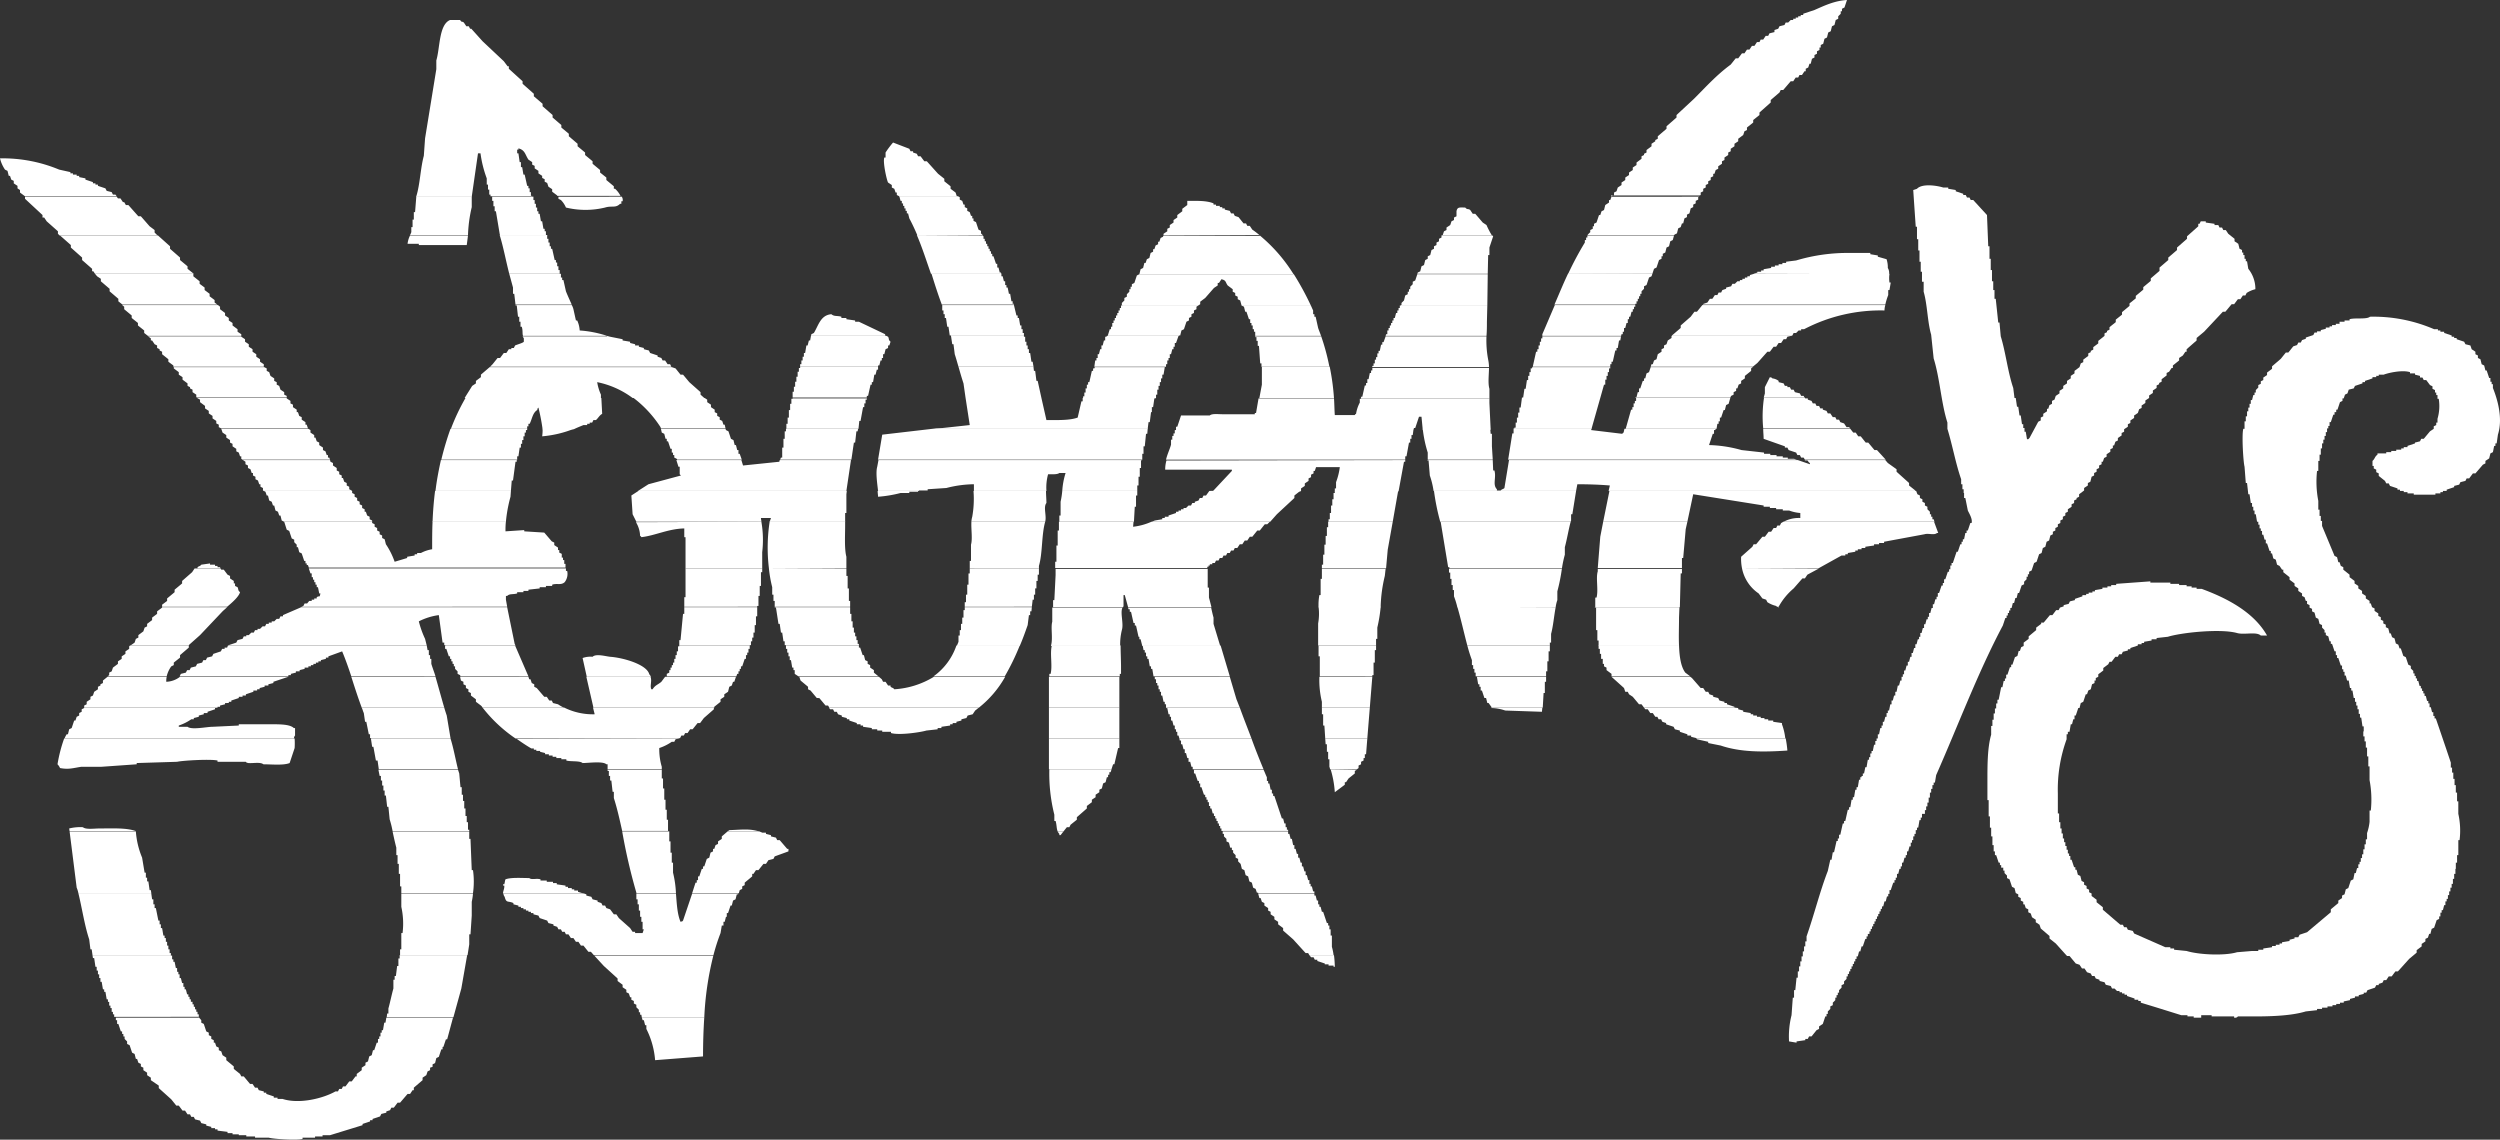
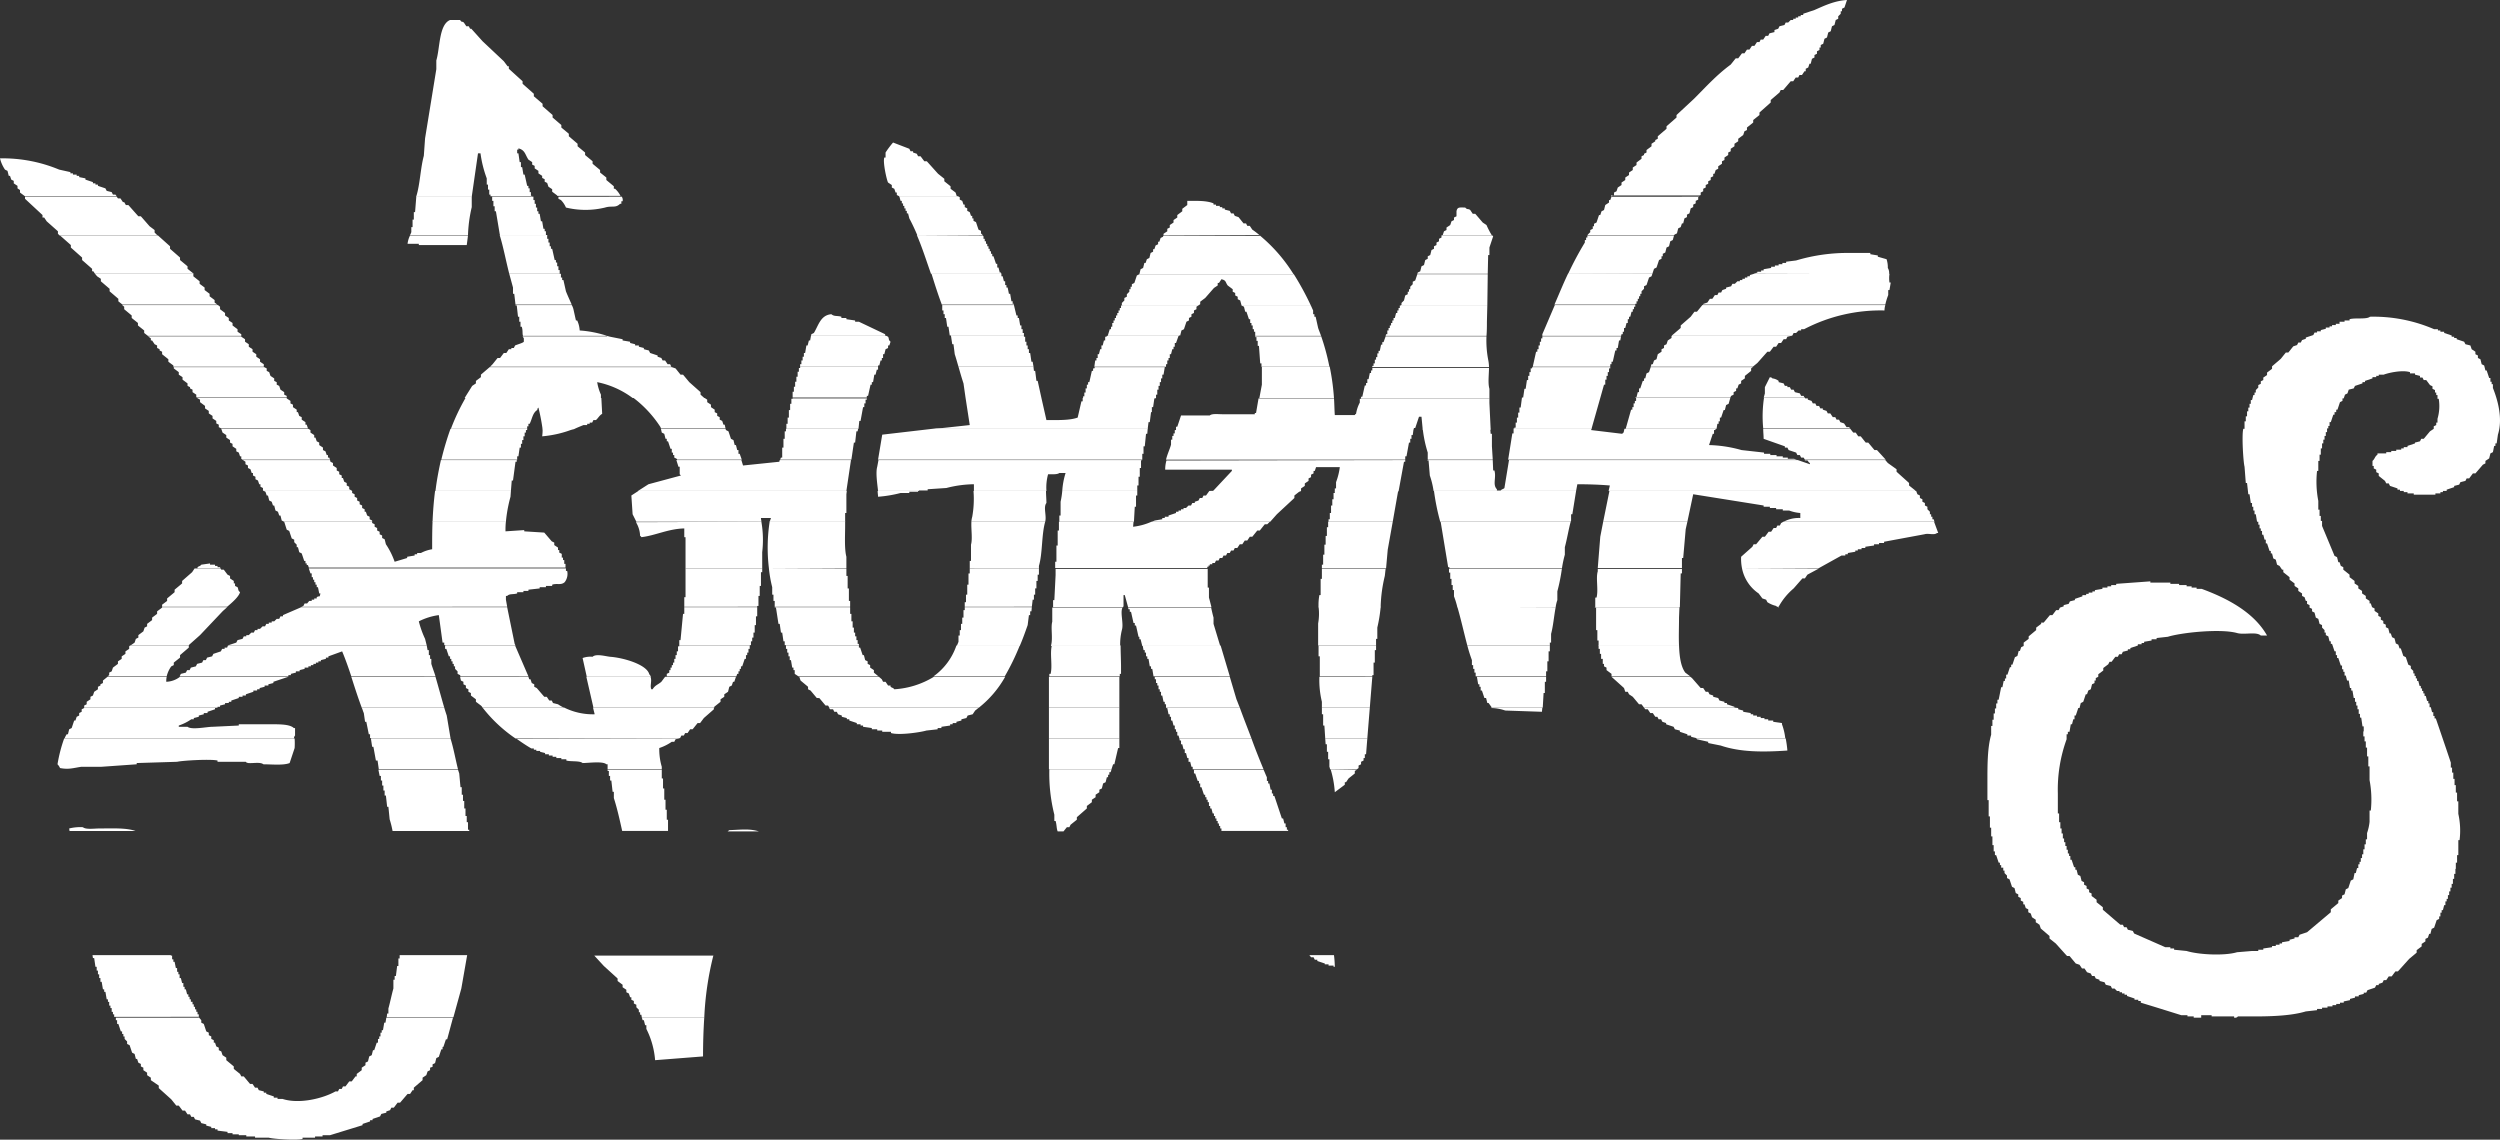
<svg xmlns="http://www.w3.org/2000/svg" viewBox="0 0 599.9 273.47">
  <rect x="0" y="0" width="599.9" height="273.47" fill="#333333" stroke="none" />
  <g id="Layer_2" data-name="Layer 2">
    <g id="layer">
      <path d="M169,244.1c-.2,3-.3,6.2-.3,9.4l-11.5.9a20.07,20.07,0,0,0-2.1-7.5V246h-.3l-.3-1.2h-.3l-.2-.7Zm-121.3,0h0l.6.7v.6l.6.3.6,1.8.6.3v.6l.6.3v.6l.6.3v.6h.3l.3.9.6.3v.6l.6.3.3.9.9.6v.6l1.8,1.5v.6l1.5,1.2.3.6h.6l1.5,1.8h.6l.6.9h.6l.3.6,1.2.3v.3h.6v.3l1.8.6v.3h.9v.3h1.2c4,1.3,9.7-.1,12.7-1.8h.6l.3-.6H82l.3-.6h.6l.9-1.2h.6l.9-1.2h.3v-.6l1.2-.9v-.6l.9-.6V255l.6-.3.3-1.2.6-.3.3-1.2h.3l.6-1.8h.3v-.9H91v-.6h.3v-.9h.3v-.6h.3l.3-1.8h.3l.2-1.2h16l-1.4,5.2H107l-.6,1.8h-.2v.6h-.3l-.6,1.8-.6.3-.3,1.2-.6.3v.6l-.6.2v.6l-.6.3-.3.9-.9.6v.6L99.3,261v.6H99l-.6.9h-.6L96,264.6h-.6l-.9,1.2h-.6l-.3.6-.9.3v.3l-1.2.3-.3.6-1.8.6v.3h-.6v.3l-1.8.6v.3l-7.8,2.4H77.4v.3H75.6v.3h-3v.3c-1.4.4-7.1,0-8.1-.3H61.2v-.3H59.1v-.3H57.3v-.2H55.8v-.3H54.6v-.3l-2.4-.3V271h-.6v-.3h-.9v-.3l-1.2-.3v-.3l-1.2-.3-.3-.6-1.2-.3-.3-.6h-.6l-.3-.6H45l-.6-.9h-.6l-.9-1.2h-.6l-1.2-1.5-3-2.7v-.6l-1.9-1.3v-.6l-.9-.6v-.6l-.9-.6v-.6l-.6-.3v-.6l-.6-.3-.3-.9h-.3l-.3-1.2-.6-.3-.6-1.8-.6-.3v-.6l-.6-.6v-.6h-.3v-.6h-.3v-.6H29l-.6-1.8h-.3v-.9h-.3v-.6H47.7Z" style="fill:#fff;fill-rule:evenodd" />
      <path d="M320.1,229.2a24.58,24.58,0,0,1,.2,2.8H320v-.3h-1.2v-.3h-.9v-.2l-1.8-.6v-.3h-.6l-.3-.6h-.6l-.4-.5Zm-148.9,0a74.09,74.09,0,0,0-2.2,14.9H154l-.1-.6h-.3v-.6h-.3v-.6l-.6-.6v-.6l-.6-.3v-.6l-.6-.3v-.6h-.3l-.3-.9-.6-.3v-.6l-.9-.6v-.6l-1.2-.9v-.6l-3.3-3-2.3-2.5h28.6Zm-59.1,0-1.4,8-1.9,6.9h-16l.1-.9h.3V242c.4-1.4.8-3.4,1.2-4.8v-2.1h.3v-.9H95l.3-2.4h.3V230h.3v-.8Zm-71.1,0v.1h.3v.9h.3v.6h.3l.3,1.5h.3v.9h.3v.6h.3v.9h.3l.3,1.2H44v.9h.3v.6h.3l.3,1.2h.3v.6h.3v.6h.3v.6h.4v.6h.3v.6h.3v.6h.3v.6h.3v.6h.3v.6H27.4v-.6h-.3v-.6h-.3v-.9h-.3v-.6h-.3v-.9h-.3v-.6h-.3l-.3-1.8H25v-.6h-.3l-.3-1.8h-.3v-.9h-.3v-.9h-.3v-.9h-.3V232h-.3l-.3-2.1h-.3l-.1-.7Z" style="fill:#fff;fill-rule:evenodd" />
-       <path d="M315.4,214.4v.5h.3l.3,1.2h.3v.9h.3v.6h.3l.3,1.2h.3l.9,2.7h.3v.6h.3v.9h.3v1.5h.3v2.7a11.8,11.8,0,0,1,.4,2h-5.8l-.3-.5h-.6l-3-3.3-2.4-2.1v-.6l-1.2-.9v-.6l-.9-.6V220l-.9-.6v-.6l-.6-.3v-.6l-.9-.6v-.6l-.6-.3-.3-.9h-.3l-.3-1.1Zm-175.3,0,.6.2v.3l1.2.3.3.6,1.2.3v.3l.9.3.3.6h.6l.3.6.9.3.9,1.2h.6l.6.9,2.7,2.4.6.9h.6v.3h1.8l.3-.9h-.3v-1.8h-.3V220h-.3v-1.5h-.3V217H153v-1.2h-.3v-1.4h9.5c.2,2.4.3,4.9,1.1,6.8.6-.2.3,0,.6-.3l2.2-6.5h11.1l-.1.2h-.3l-.3,1.2-.6.3-.3,1.2h-.3l-.6,1.8h-.3v.9h-.2l-.3,1.2h-.3v.9h-.4l-.3,1.8a46.77,46.77,0,0,0-1.7,5.3H142.5l-.7-.8h-.6l-1.2-1.5h-.6l-.6-.9h-.6l-.6-.9H137l-.6-.9h-.6l-.3-.6h-.6l-.3-.6H134l-.3-.6-.9-.3v-.3l-1.2-.3-.3-.6-1.8-.6-.3-.6-1.2-.3v-.3h-.6v-.3h-.6v-.3h-.6v-.3h-.6v-.3H125v-.3h-.6v-.3l-1.2-.3v-.3c-1.3-.6-1.7.1-2.1-1.5a1.33,1.33,0,0,1-.3-.8Zm-26.6,0a14.59,14.59,0,0,1-.3,2v3.3l-.3,4.5h-.3v2.4l-.4,2.6H96v-1.4h.3v-3.9h.3a18.56,18.56,0,0,0-.3-6.3v-3.2Zm-77.2,0,.2,1.4h.3V217h.3v.9h.3l.6,3h.3v.9h.3v.9h.3l.3,1.8h.3v.6h.3v.9h.3v.9h.3v.9h.3v.9H41v.5H22.2l-.2-1.4h-.3l-.3-2.4c-1.1-3.3-1.7-7.4-2.6-11.1H36.3Z" style="fill:#fff;fill-rule:evenodd" />
-       <path d="M120.7,214.4c0-.6.4-1.2.3-1.9h-.3v-.3h.3c.2-.6.1-.7.3-1.2,1.4-.5,3.9-.3,5.7-.3.6.5,1.7,0,2.7.3v.3h1.5v.3h1.5v.3h.9v.3l2.1.3v.3h.6v.3h.9v.3h.6v.3h.9v.3l1.3.4Zm188.4-14.9v.6h.3l.3,1.2h.3l.3,1.5h.3v.9h.3l.3,1.2h.3v.9h.3l.3,1.2h.3v.9h.3l.3,1.2h.3v.9h.3l.3,1.2h.3v.9h.3v.6h.3l.3,1.2h.3v.4H301.9v-.1h-.3l-.3-.9-.6-.3-.3-1.2-.6-.3-.3-1.2-.6-.3-.3-1.2-.6-.3-.3-1.2-.6-.6v-.6l-.6-.3v-.6l-.6-.6V204h-.3v-.6h-.4l-.3-1.2-.6-.3v-.6l-.6-.6v-.6h-.3v-.6Zm-53.9,0-.7.9h-.3v-.3a2.09,2.09,0,0,1-.4-.6Zm-73,0c.2.1.5.2.7.3h.9v.3l1.2.3v.3l1.2.3.3.6h.6l1.8,2.1h.3v.6l-3.3,1.2-.3.6-1.2.3-.6.9h-.6l-1.2,1.5h-.6l-.6.9h-.3v.6l-1.8,1.5v.6l-.6.3v.6l-.6.3-.2.7H166.1l.8-2.5h.3v-.6h.3v-.9h.3l.6-1.8h.3v-.6h.3l.6-1.8.6-.3.3-1.2.6-.3v-.6h.3l.3-.9.6-.3v-.6l.9-.6v-.6l1.4-1.2Zm-21.6,0v2.4h.3v2.7h.3V207h.3v2.4a25.15,25.15,0,0,1,.7,4.9h-9.5v-.1a136.88,136.88,0,0,1-3.4-14.7Zm-48,0v1.8h.3l.3,7.5h.3a19.89,19.89,0,0,1,0,5.5H96.3v-1.6H96v-3h-.3v-2.4h-.3v-2.1h-.3v-1.8c-.3-1.1-.6-2.5-.9-3.9Zm-80,0a20.09,20.09,0,0,0,1.5,6.3l.6,3.6H35v1.2h.3v.9h.3l.3,2.1h.3l.1.7H18.8a6.47,6.47,0,0,0-.4-1.3l-1.7-13.5Z" style="fill:#fff;fill-rule:evenodd" />
      <path d="M174.6,199.5l.4-.3c2.9-.1,4.8-.4,7.1.3Zm-157.9,0-.1-.7a10.91,10.91,0,0,1,3.3-.3c.7.6,2.7.3,3.9.3,2.9,0,6.5-.2,8.7.6H16.7Zm308.9-14.8-.5.3v.6l-1.5,1.2-.6.9h-.3v.6l-2.4,1.8a24.34,24.34,0,0,0-1-5.5Zm-22.4,0c.3.6.5,1.2.8,1.8v.9h.3v.6h.3l.3,1.5h.3v.9h.3v.6h.3l1.8,5.4h.3l.3,1.2h.3v.9h.3v.6h.3v.3h-16v-.6h-.3v-.6h-.3v-.6h-.3V197h-.3v-.6h-.3v-.6h-.3v-.6H291l-.3-1.2h-.3v-.6h-.3v-.9h-.3v-.6h-.3v-.6h-.3v-.6h-.3l-.6-1.8H288V188h-.3v-.6h-.3l-.6-1.8h-.3v-.9h16.7Zm-36.5,0-.2.6h-.3v.6h-.3v.6h-.3l-.3,1.2-.6.3-.3,1.2-.6.3v.6l-.9.6v.6l-.9.6v.6l-1.2.9v.6l-2.4,2.1v.6l-1.5,1.2-.3.6H256l-.8,1h-1.4c-.3-.7-.2-1.5-.5-2.5H253v-1.5a40.43,40.43,0,0,1-1.2-10.9h14.9Zm-107.9,0v2.1h.3v2.4h.3v2.7h.3v2.4h.3v2.4h.3v2.7h-11c-.6-2.7-1.2-5.4-2-7.9V190H147l-.3-2.7h-.3v-1.1h-.3V185h-.3v-.3Zm-48.9,0,.3.9.3,3.3h.3v1.8h.3v1.5h.3V194h.3v1.8h.3v1.5h.3v1.8h.3v.3H94.2a22.91,22.91,0,0,0-.7-2.8l-.3-3h-.3l-.3-2.7h-.3v-1.2H92v-1.2h-.3v-1.2h-.3v-1.1h-.3l-.3-1.5Z" style="fill:#fff;fill-rule:evenodd" />
      <path d="M428.5,177.2a27,27,0,0,1,.4,2.9c-5.9.4-11.3.4-16-1.2l-3-.6V178l-2.7-.6v-.2Zm-100.4,0-.3,3.8h-.3v.9h-.3v.6l-.6.3v.6l-.6.3v.6l-.4.3h-6.4c-.1-.2-.1-.4-.2-.6v-1.8h-.3v-1.8h-.3v-1.8h-.3l-.1-1.4Zm-27.8,0c.9,2.5,1.9,5,2.9,7.4h-17V184h-.3l-.3-1.2h-.4v-.9h-.3l-.3-1.2h-.3v-.9H284l-.3-1.2h-.3v-.9h-.3l-.1-.5Zm-31.7,0v2.3h-.3l-.9,3.9h-.3l-.4,1.2h-15v-7.4Zm-105.7,0-.8.2-.3.6h-.6a12,12,0,0,1-3,1.5,14.86,14.86,0,0,0,.6,4.5v.6h-13v-1.2h-.3c-.8-.8-4.3-.3-5.7-.3-.7-.6-2.8-.3-3.9-.6v-.3h-1.2v-.3h-1.2v-.3h-.9v-.3h-.9V181h-.9v-.3l-1.2-.3v-.2h-.9v-.3h-.6v-.3h-.6c-1.2-.7-2.4-1.5-3.5-2.3Zm-54.8,0c.7,2.2,1.2,5,1.8,7.4h-19l-.3-2.1h-.4l-.6-3.3h-.3l-.3-2Zm-37.4,0a17.65,17.65,0,0,1,0,2.3l-1.2,3.6c-1.5.6-4.3.3-6.3.3-.7-.6-2.5-.2-3.6-.3-.6-.1-.6-.3-.6-.3H52.2v-.3c-1.6-.4-8.5,0-9.7.3l-9.7.3v.3l-8.5.6H19.5c-2,.3-3,.7-5.1.3a2.84,2.84,0,0,0-.6-.9,35,35,0,0,1,1.6-6.2Z" style="fill:#fff;fill-rule:evenodd" />
      <path d="M416.2,169.8h0l.9.1v.3l1.2.3v.3l1.8.3v.3h.6v.3h.9v.3h.9v.3h.9v.3h.9v.3h1.2v.3l2.1.3v.3a13.92,13.92,0,0,1,.8,3.4H407v-.1l-1.2-.3v-.3h-.9v-.3l-1.8-.6v-.3l-1.2-.3-.3-.6-1.8-.6v-.3l-.9-.3-.3-.6H398l-.3-.6h-.5l-.6-.9H396l-.6-.9h-.6l-.3-.4Zm-46.1,0-.1,1-8.8-.3a10.78,10.78,0,0,0-3.3-.6l-.1-.1Zm-41.4,0-.6,7.4H318l-.2-3.1h-.3v-2.7h-.3v-1.6Zm-31.2,0c.9,2.5,1.9,5,2.8,7.4H283l-.2-.7h-.3v-.9h-.3V175h-.3v-.9h-.3l-.3-1.2H281V172h-.3v-.6h-.3l-.3-1.5h-.3v-.1Zm-28.9,0v7.4H251.7v-7.4Zm-33.7,0c-.3.2-.6.5-.9.7l-.6.9-1.2.3-.3.6-1.2.3v.3l-1.2.3v.3h-.9v.3H228v.3l-2.1.3v.3H225v.3l-2.7.3c-1.3.4-6.5,1.2-8.5.6v-.3h-2.1v-.3h-1.2V175h-1.3v-.3l-2.1-.3v-.3h-.6v-.3h-.9v-.3l-1.8-.6v-.3h-.6v-.3L202,172v-.3l-.9-.3-.3-.6h-.6l-.3-.6h-.7l-.3-.4Zm-99.5,0a15.47,15.47,0,0,0,7.3,1.6l-.4-1.6h29v.4l-2.4,2.1-.9,1.2h-.6l-1.2,1.5h-.6l-.6.9h-.6l-.3.6h-.6l-.3.6-.4.1H123.7a34.75,34.75,0,0,1-7.9-7.4Zm-28.8,0c.2.7.4,1.3.6,1.9l.9,5.4v.1h-19v-.1h-.3v-.9h-.3l-.6-3h-.3l-.3-2.1c-.2-.4-.3-.9-.5-1.3Zm-54.4,0h0l-.6.1v.3l-1.8.6v.3h-.9v.3l-1.2.3v.3l-1.2.3v.3h-.6a12,12,0,0,1-3,1.5v.3H45c1,.8,4.6,0,6,0l6.3-.3v-.3h7.2c2.1,0,5-.1,6,.9h.3v1.8c-.2.2-.2.4-.3.7h-55a4.67,4.67,0,0,1,.5-1h.3l.3-1.2.6-.3.6-1.8h.3l.3-.9.6-.3v-.6l.6-.3v-.6l.6-.3v-.1Z" style="fill:#fff;fill-rule:evenodd" />
      <path d="M405.6,162.4l.4.3,2.1,2.4h.6l.6.9h.6l.3.6.9.3v.3l1.2.3.3.6,1.2.3v.3h.6v.3l1.8.6v.2H394.5l-.6-.8h-.6l-1.5-1.8-.9-.6-.3-.6H390l-.3-.9-3-2.7Zm-34.6,0v1.2h-.3v2.7h-.3l-.2,3.5H358l-.8-1.1h-.3l-.3-1.2h-.4l-.6-1.8h-.3v-.9H355v-.6h-.3l-.3-1.8Zm-41.7,0-.6,7.4H317.2v-1.4a22.18,22.18,0,0,1-.6-6Zm-34.2,0,1.6,5.4c.3.7.5,1.3.8,2H279.8V169h-.3v-.6h-.3l-.3-1.5h-.3V166h-.3v-.6H278v-.9h-.3v-.6h-.3V163h-.3v-.6Zm-26.5,7.4H251.7v-7.4h16.9Zm-57.7-7.4.7.6.3.6h.6l.6.9h.6v.3c.4.3.6.2.9.6a20.5,20.5,0,0,0,9.5-3h17.1a25.05,25.05,0,0,1-6.3,7.4H199l-.3-.5h-.6l-1.5-1.8H196l-1.5-1.8-.6-.3v-.6l-1.8-1.5-.3-.9Zm-54.8,0c.4,1-.2,2.2.2,3h.3c.6-1,1.3-1.1,2.1-1.8l.9-1.2h17l-.4,1.2h-.3l-.3.9-.6.3-.3,1.2-.9.6v.6l-.9.6v.6l-1.5,1.2v.2h-29l-1.7-7.4Zm-29.3,0,.2.6h.3l.3.9.6.3v.6l.6.3,1.8,2.1h.6l.6.9h.6l.3.6,1.2.3a10,10,0,0,0,1.4.8H115.8a1.76,1.76,0,0,0-.4-.5l-1.2-.9v-.6l-1.2-.9v-.6l-.6-.3v-.6l-.6-.3v-.6l-.6-.3v-.6l-.6-.3-.2-.9Zm-22.3,0c.7,2.4,1.4,5,2.1,7.4H86.8c-.9-2.4-1.7-4.9-2.5-7.4Zm-64.5,0a4.87,4.87,0,0,0-.1,1.2,5.71,5.71,0,0,0,3.3-1.2h26l-3.6,1.2v.3l-1.2.3v.3h-.9v.3l-1.2.3v.3h-.6v.3h-.9v.3l-1.8.6v.3h-.8v.3h-.9v.3l-1.8.6v.3h-.6v.3H54v.3l-1.2.3v.3h-.6v.2h-32v-.5l.6-.3v-.6l.9-.6v-.6l.6-.3.3-.9.9-.6v-.6l.6-.3v-.3l.6-.3v-.6l1.1-.9Z" style="fill:#fff;fill-rule:evenodd" />
      <path d="M140.8,162.4l-1-4.5a5.61,5.61,0,0,1,2.4-.3c.8-.8,3.2-.1,4.2,0,3,.2,8.8,1.8,9.4,4.2a2.09,2.09,0,0,1,.4.6Zm262.1-7.5c.1,2.6.4,5,1.5,6.5l1.2.9H386.7v-.6l-1.2-.9v-.6l-.6-.3v-.6h-.3v-1.2h-.4v-1.2h-.3v-1.2h-.3v-.8Zm-31,0v1.4h-.3v2.4h-.3v2.4H371v1.2H354.1v-.9h-.3v-.9h-.3v-.9h-.3v-1.2a35.8,35.8,0,0,1-1.1-3.5Zm-41.7,0V156h-.3v3h-.3v3h-.3v.3H316.7v-4.8h-.3v-2.6Zm-37.3,0,2.2,7.4H276.8l-.3-1.8h-.3v-.6h-.3l-.3-1.8h-.3v-.6H275v-.9h-.3V156h-.3l-.2-1.1Zm-24,0c0,1.7.1,3.5.1,5v1.8h-.3v.6H251.8v-.6h.3c.5-1.9-.2-4.9.3-6.8Zm-24.2,0a56.36,56.36,0,0,1-3.6,7.4H224a15,15,0,0,0,5.5-7.4Zm-38.6,0v.5h.3l.6,1.8h.3l.3,1.2.6.3v.6l.6.3v.6l.9.6v.6l1.1.9H191.6l-.9-.6v-.9h-.3v-.6h-.3l-.3-1.8h-.3v-.9h-.3v-.9h-.3v-.9h-.3v-.8Zm-26.2,0v.8h-.3v.9h-.3v.6H179v.9h-.3l-.6,1.8h-.3v.6h-.3v.6h-.3v.6h-.3l-.2.6H160v-.6l.6-.3v-.6h.3v-.6h.3v-.6h.3V159h.3v-.9h.3v-.9h.3v-.9h.3v-1.2h.3v-.2Zm-56.3,0,3.2,7.4H110.5l-.1-.3-.6-.3v-.6l-.6-.6v-.6h-.3v-.6h-.3v-.6h-.3v-.6H108v-.6h-.3l-.6-1.8h-.3v-.8Zm-21.2,0,.2,1.1h.3v1.2h.3v.9h.3v1.2c.3,1,.7,2,1,3H84.3c-.7-2.1-1.4-4.1-2.2-6l-3.3,1.2v.3h-.6v.3l-1.2.3v.3h-.6v.3h-.6v.3h-.6v.3h-.6v.3H74v.3h-.9v.3l-1.2.3v.3H71v.3l-1.2.3v.3h-.6v.3H43.1l.3-.6,1.2-.3.3-.6h.6l.3-.6,1.2-.3.3-.6,1.2-.3.3-.6h.6l.3-.6,1.2-.3.3-.6,1.8-.6.3-.6h.6v-.3h.6l.2-.5Zm-57.1,0v.5l-2.1,1.8v.6L41.7,159v.6l-.6.3a6.59,6.59,0,0,0-1.1,2.4H25.8l.4-.3v-.6l.6-.3.3-.9,1.2-.9v-.6l.9-.6v-.6l.9-.6v-.6l.9-.6v-.6l.2-.2Z" style="fill:#fff;fill-rule:evenodd" />
      <path d="M426.9,145.7v.1a1.58,1.58,0,0,0-.4-.1Zm-23.9,0-.1,2.5c0,2.2-.1,4.6,0,6.8H383.6v-1.3h-.3v-2.5H383v-5.4h-.3v-.1Zm-29.7,0c-.4,2.1-.6,4.6-1.1,6.4v2.1h-.3v.7H352.1c-.8-3-1.5-6.2-2.4-9.3Zm-42,0a35.81,35.81,0,0,1-.8,4.9v2.7h-.3v1.6H316.3v-5.3a13.14,13.14,0,0,0,.1-4h14.9Zm-40.7,0c.2.9.4,1.8.6,2.5v1.5l1.6,5.3H274.1l-.4-1.6h-.3v-.6h-.2l-.6-2.7h-.3v-.6H272l-.6-2.7h-.3v-.6h-.3l-.1-.4h19.9Zm-21.2,0c-.7,1.2.3,3.9-.2,5.5a14.29,14.29,0,0,0-.4,3.8H252.2v-.1c.5-1.7-.1-4.3.3-5.7v-3.4h16.9Zm-21.8,0-.1,1h-.3v.9h-.3l-.3,2.4c-.6,1.7-1.2,3.4-1.9,5H229.6c.1-.3.3-.7.4-1v-1.5h.3v-1.3h.3v-1.5h.3v-1.5h.3v-1.8h.3v-.7Zm-43.6,0v1.6h.3v1.8h.3v1.5h.3v1.2h.3v.9h.3v.9h.3v.9h.3v.4H188.6v-.1h-.3v-.9H188l-.3-2.1h-.3l-.3-2.1h-.3l-.6-3.9h-.3v-.1Zm-22.3,0v2.2h-.3V150h-.3v1.8h-.3V153h-.3v.9h-.3v.9h-.3v.1H163v-1.3h.3l.6-6.3h.3v-1.6Zm-60,0,1.8,8.8.2.4H106.9v-.1h-.3v-.6h-.4l-.9-6.6a15,15,0,0,0-4.8,1.5,23,23,0,0,0,1.5,4.2l.4,1.6H54.8l.1-.1,1.8-.6.3-.6,1.2-.3.3-.6h.6v-.3h.6l.6-.6h.6l.3-.6h.6v-.3h.6l.6-.6h.6l.3-.6h.6v-.3h.7v-.3h.6l.6-.6H67l.3-.6h.6v-.3l4.4-1.9Zm-67.2,0c-.4.4-.8.7-1.1,1L48,152.4l-2.7,2.4v.1h-14l1-.7.3-.9.6-.3v-.6l1.2-.9.3-.9.6-.3v-.6l1.2-.9v-.6l1.2-.9v-.6l1.2-.9v-.1Z" style="fill:#fff;fill-rule:evenodd" />
      <path d="M436.5,136.4l-2.8,1.5-.6.9h-.6l-2.1,2.4a15.44,15.44,0,0,0-3.6,4.4h-.4l-.2-.2a6.67,6.67,0,0,1-2.1-.9l-.3-.6-.9-.3-.9-1.2a9.5,9.5,0,0,1-4-6.1Zm-32.9,0v1.2h-.3l-.2,8.1H382.8v-2.3h.3c.5-1.8-.2-4.7.3-6.3v-.6h20.2Zm-28.8,0a44.58,44.58,0,0,1-1.1,5.5V144a8.47,8.47,0,0,0-.4,1.7H349.7a19.75,19.75,0,0,0-.8-2.6v-1.5h-.3v-1.2h-.3v-1.5H348v-1.5h-.3v-.9h27.1Zm-42.3,0-.2,1.8a34.86,34.86,0,0,0-1,7.5H316.4a12.77,12.77,0,0,1,.2-2.9h.3v-3.9h.3v-2.4h15.3Zm-42.7,0V141h.3v2.4c.2.7.4,1.5.6,2.3h-20l-.8-2.9h-.3v2.7c-.1.1-.1.1-.1.2H252.7V144h.3l.3-6v-1.5h36.5Zm-40.5,0v1.5H249v1.5h-.3v1.8h-.3v1.5h-.3v1.2h-.3l-.2,1.7H231.5v-1.1h.3v-1.8h.3v-2.4h.3v-2.7h.3v-1.2Zm-46.2,0v1.8h.3v3h.3v3h.3v1.4H185.9v-1.4h-.3v-1.5h-.3v-1.8a30.42,30.42,0,0,1-.8-4.6Zm-20.2,0v.9h-.3v3.3h-.3V143H182v2.4h-.3v.2H164.2v-2.3h.3v-6.9Zm-47.1,0v.6h.3a3.25,3.25,0,0,1-.6,2.7c-.9.8-1.8.2-3,.6v.3H131v.3h-1.5v.3l-2.7.3v.3h-1.2v.3h-1.5v.3c-1,.3-1.8,0-2.4.6h-.3v.9l.3,1.7H72.3l.5-.2.3-.6h.6l.5-.6h.6v-.3h.6v-.3H76v-.3c.8-.5.6.3.9-.9h-.3l-.3-1.5H76v-.6h-.3v-.6h-.3v-.6h-.3v-.6h-.3v-.9h-.3l-.4-1.2Zm-82.9,0,.2.3h.6l.9,1.2.6.3v.6l.9.6v.6h.3v.6l.6.3c.3.6,0,.7.6,1.2-.3,1.1-1.9,2.5-3.1,3.5H38.9v-.5l1.2-.9v-.6l1.8-1.5v-.6l1.8-1.5v-.6l2.4-2.1.6-.9h6.2Z" style="fill:#fff;fill-rule:evenodd" />
      <path d="M47.4,136.4v-.3c.4-.3.6-.2.9-.6l2.1-.3v.3h1.2v.3h.6v.3h.6l.1.3Zm416.7-11.2,1,2.7h-.3c-.7.6-2,0-3,.3l-9.7,1.8v.3h-1.2v.3h-1.2v.3l-2.1.3v.3h-.9v.3h-.9v.3h-.6v.3l-1.8.3v.3h-.6v.3h-.9l-5.4,3H418a11.42,11.42,0,0,1-.2-2.7l2.7-2.4.3-.6h.6l1.5-1.8h.6l.9-1.2h.6l.6-.9h.6l.3-.6h.6l.3-.6a2.19,2.19,0,0,0,.5-.3Zm-59.2,0-.4,1.8-.6,6.9h-.3v2.4H383.4l.6-7.5.7-3.6Zm-28,0c-.5,1.8-.9,4.3-1.4,6.1v1.8a27.21,27.21,0,0,0-.7,3.3h-27v-.3h-.3l-1.8-10.9h31.2Zm-42.7,0-1.2,6.7-.4,4.5H317.2v-.9h.3v-2.4h.3v-2.4h.3v-2.1h.3v-2.1h.3v-1.3Zm-62.2,0-.1,1.2a15,15,0,0,0,4.4-1.2h28.4l-.6.6h-.6l-1.2,1.5h-.6l-1.2,1.5h-.6l-.6.9h-.6l-.6.9h-.6l-.6.9h-.6l-.3.6h-.6l-.3.6h-.6l-.3.6h-.6l-.3.6h-.6l-.3.6h-.6l-.3.6h-.6v.3h-.6v.3H290v.3h-.3v.3H253.2v-1.5h.3v-3.9h.3v-3.6h.3v-2.1Zm-21.2,0h0c-.9,3.2-.6,7.5-1.5,10.6v.6H232.7v-1.8h.3v-3.9c.4-1.4,0-3.7.1-5.5Zm-48,0v.9c0,2.4-.2,5.6.3,7.5v2.7H184.5a41.32,41.32,0,0,1,.2-11.2h18.1Zm-20.1,0a25.44,25.44,0,0,1,.2,7.3v3.9H164.5v-7.5h-.3v-2.1c-3.9.1-6.9,1.7-10.3,2.1-.1-.2-.1-.2-.3-.3a6.76,6.76,0,0,0-1-3.3Zm-93.4,0v.3l.6.3v.6l.6.3v.6l.6.3v.6l.6.3v.6l.6.3.3,1.2a18.33,18.33,0,0,1,2.1,4.2l3-.9v-.3l1.8-.3V133h.6v-.3h.9a8.54,8.54,0,0,1,2.7-.9c0-2.3,0-4.5.1-6.7h17.6a19.27,19.27,0,0,0-.1,2.4l4.5-.3v.3l4.8.3,1.8,2.1.6.3v.6l.9.6v.6h.3v.6l.6.3v.9h.3v.6h.3v.9h.3v.9H74.1l-.2-.6h-.3v-.4h-.3v-.6H73l-.6-1.8-.6-.3-.3-1.2h-.3v-.6l-.6-.6v-.6l-.6-.3-.6-1.8-.6-.3-.6-1.9H89.3Z" style="fill:#fff;fill-rule:evenodd" />
      <path d="M459.8,117.8l.3.8.6.3v.6l.6.3v.6l.6.3v.6l.6.3v.6l.6.6v.6h.3v.6h.3v.6h.3l.2.6H428a7.65,7.65,0,0,1,4-.9v-1.2a9.8,9.8,0,0,1-2.7-.6h-1.5v-.3h-1.6v-.3h-1.5v-.3h-1.5v-.3l-16.9-2.7-1.4,6.6H384.7l1.5-7.4Zm-81.6,0-.9,5.6H377v1.5c0,.1-.1.2-.1.3H345.6a53.78,53.78,0,0,1-1.5-7.4Zm-42.7,0-1.3,7.4H318.8v-.6h.3v-1.5h.3v-1.8h.3v-1.5h.3v-1.5h.3v-.5Zm-23.5,0-1.4,1.1v.6l-4.2,3.9-1.6,1.8H276.4c.2-.1.5-.2.7-.3l1.8-.3v-.3h.6V124h.9v-.3l1.8-.6v-.3h.6v-.3h.6v-.3h.6v-.3h.6l.6-.6h.6l.3-.6h.6v-.3l.9-.3.3-.6h.6l.3-.6h.6l.8-1.1Zm-39.1,0v1.1h-.3v2.7h-.3l-.2,3.6H254.2v-1.5h.3v-3.3a20.24,20.24,0,0,0,.4-2.6Zm-21.9,0c0,1,.1,2,.1,2.9-.8,1,.1,3.1-.3,4.5H233.1a5,5,0,0,1,.2-1.2,24.29,24.29,0,0,0,.3-6.2Zm-30.7,0v.2h-2.1v.3h-2.1a30.43,30.43,0,0,1-5.4.9c0-.4-.1-.9-.1-1.4Zm-17.1,0-.1.8v4.5h-.3v2.1H184.7l.3-.9h-2.4c0,.3.1.6.1.9h-30l-.9-1.8-.3-4.5,1.7-1.1Zm-80.6,0-.1,1.4a33.79,33.79,0,0,0-1.1,6H103.8c.1-2.6.3-5,.6-7.4Zm-38.1,0v.5l.6.3v.6l.6.3v.6l.6.3v.6l.6.3v.6l.6.3v.6h.3l.3.9.6.3v.6l.6.3v.3H68.2l-.6-.3-.3-1.2H67l-.3-.9-.6-.3-.3-1.2h-.3l-.3-.9-.6-.3-.3-1.2H64l-.3-.9-.4-.2Z" style="fill:#fff;fill-rule:evenodd" />
      <path d="M358.2,110.4l.1,2.5h.3c.5,1.7-.5,3.4.6,4.5v.3h.9c.2-.3.8-.4.9-.6l1.1-6.7h69.3l2.9,1v-.3c-.4-.2-.4-.5-.6-.6h-.6v-.1h19.3l.6.7,2.1,1.5v.6l3,2.7v.6l1.5,1.2v.1H386l.3-1.3c-2.2-.2-5.2-.3-7.8-.3l-.3,1.6H344a20,20,0,0,0-.9-3.7l-.3-3.6h-.3v-.1Zm-21,0v.4h-.3l-1.3,7.1H320.3v-.7h.3v-1.5a15.75,15.75,0,0,0,.9-3.6h-5.7l-.3.9h-.3v.6l-.6.3v.6l-.6.3v.6l-.9.6v.6l-.9.6v.6l-.1.1H290.4l.1-.1h.6l4.5-4.8v-.3h-16a7.8,7.8,0,0,1,.3-2.2Zm-63.1,0h0l-.3.1v1.8h-.3v2.1h-.3v2.1h-.3v1.3h-18a18.26,18.26,0,0,1,.8-4.3h-1.5c-.5.4-1.8.3-2.7.3a12,12,0,0,0-.4,4H233.7v-1.6a27,27,0,0,0-6.6.9l-4.5.3v.3h-2.1v.1h-9.8c-.2-1.8-.6-4.4-.2-5.8l.3-1.6Zm-96.2,0,.4,1.3,8.7-.9.1-.4h17.1l-1.1,7.4h-50l2.5-1.6,7.8-2.1-.3-.3V112h-.3l-.5-1.6Zm-53.9,0v.4h-.3l-.6,4.5h-.3l-.2,2.5H104.5c.3-2.6.8-5.1,1.3-7.4Zm-44.8,0,.1.4.6.3v.6l.9.6v.6l.6.3v.6l.6.3v.6h.3l.3.9.6.3v.6l.6.3v.6l.6.3v.1H63.3l-.2-.1v-.6l-.6-.3v-.6h-.3l-.3-.9-.6-.3v-.6l-.6-.3v-.6h-.3l-.3-.9-.6-.3v-.6l-.6-.3v-.6l-.6-.4Z" style="fill:#fff;fill-rule:evenodd" />
      <path d="M444,102.9l.7.9h.6l.6.9h.6l1.2,1.5h.6l1.5,1.8h.6l2.1,2.3H433.1l-.3-.5h-.6l-.3-.6h-.6l-.3-.6-1.8-.6-.3-.6h-.6v-.3l-5.1-1.8c0-.8-.1-1.6-.1-2.4Zm-62.1,0-.1.3,7.5.9c.1-.2.1-.2.3-.3l.2-.9h21.9l-.1.3h-.3v.9H411l-.9,2.7a31.11,31.11,0,0,1,7.8,1.2l5.4.6v.3h1.5v.3h1.5v.3h1.5v.3H429v.3h1.5l.7.2H361.9l1-6.3h.3v-1.2h18.7Zm-24.3,0,.1,1.2h.3v3l.2,3.2H342.6v-1.7a30.1,30.1,0,0,1-1.2-5.7Zm-18.4,0-.2,1.5h-.3v.9h-.3v.9h-.3l-.6,3.3h-.3v.8H279.8c.3-1.3.9-2.5,1.2-3.6v-1.2h.3v-.9h.3V104h.3v-.8h.3v-.3Zm-63.8,0-.1,1.2H275l-.3,3h-.3v1.8h-.3v1.4H210.7l1-6,12.9-1.5h50.8Zm-69.5,0-.1.6h-.3l-.3,2.7h-.3l-.6,4.1H187.2l.2-.5h.3v-2.4h.3v-2.1h.3v-1.8h.3v-.6Zm-31.8,0,.1.3.6.3.6,1.8.6.3.3,1.2h.3l.3,1.2h.3v.9h.3l.5,1.4H162.5l-.1-.2-.6-.3v-.6h-.3v-.6h-.3v-.9h-.3l-.6-1.8H160v-.6h-.3l-.3-1.2-.6-.3-.2-.9Zm-36.4,0a26.43,26.43,0,0,1-7.6,1.8,10.87,10.87,0,0,0,.1-1.8Zm-11.2,0v.3h-.3v.6h-.3v.9h-.3v.9h-.3v.9H125v.9h-.3l-.3,2.1h-.3v.8H105.9a71.69,71.69,0,0,1,2.2-7.4Zm-52.5,0,.5.3v.6l.9.6v.6h.3l.3.9.6.3v.6l.9.6v.6l.6.3.3.9h.3v.6H79l.2.5h-21l-.3-.2v-.6h-.3l-.3-.9-.6-.3v-.6l-.9-.6v-.6l-.6-.3v-.6l-.9-.6v-.6l-.9-.6-.3-.9Z" style="fill:#fff;fill-rule:evenodd" />
      <path d="M433.1,95.5l.1.1h.6v.3l.9.3.3.6h.6l.3.6h.6l.3.6h.6v.3l.9.3.3.6h.6l.6.9h.6l.3.6h.6l.3.6.9.3.6.9h.6l.3.3H423.1a30.14,30.14,0,0,1,.2-7.4h9.8Zm-17.9,0-.4,1.4-.6.3-.3,1.2h-.3l-.6,1.8h-.3v.9h-.3v.6h-.3l-.2,1.2H390.1l1.3-4.6h.3v-.6h.3v-.9h.3v-.6h.3v-.8h22.6Zm-31.2,0-2.1,7.4H363.4v-.3h.3v-1.2h.3v-1.2h.3V99h.3V97.8h.3l.3-2.3Zm-63.9,0c.1,1.3.1,2.7.2,4.1h4.8c.1-.2.1-.2.3-.3a8.54,8.54,0,0,1,.9-2.7v-.9h.3v-.1h30.8v1.1l.3,6.4H341.4c-.1-1-.2-2.1-.3-3.1h-.6l-.9,2.7h-.3l-.1.3h-57v-.6h.3l.9-2.7h6.9c.5-.5,2-.3,3-.3h7.8v-.3h.3l.6-3.5h18.1Zm-70.2,0,1.2,5.3c2.7,0,5.6.1,7.5-.6l.9-3.9h.3v-.8h17.5v.1H277l-.3,2.1h-.3v1.2h-.2l-.3,2.4h-.3l-.2,1.6h-51l8.3-.9-1-6.5Zm-41.9,0v.4h-.3v.9h-.3v.9h-.3l-.6,3.3h-.3l-.2,1.9H188.7v-1.2h.3v-1.5h.3V98.4h.3V96.9h.3V95.7h.3v-.1H208Zm-38.9,0,.6.4v.6l.9.6v.6l.9.6v.6l.6.3v.6l.6.3v.6l.6.3.3.9h.3l.2.9H158.6l-.1-.3a27.52,27.52,0,0,0-6.6-7.1Zm-24.8,0,.2,3.8c-.7.4-1,1.1-1.5,1.5h-.6l-.3.6h-.6v.3h-.6v.3H140c-.7.3-1.5.6-2.3,1h-7.5a47.63,47.63,0,0,0-1-5.2c-.3.3-.1,0-.3.6-1.1.7-1.2,2.1-1.8,3.3h-.3v.6h-.3v.6H108.2a50.57,50.57,0,0,1,3.5-7.4Zm-75.5,0v.1l.9.6v.6l.6.3v.6l.9.6v.6h.3l.3.9.6.3v.6l.9.6v.6h.3l.3.9H53.1l-.6-.3v-.6l-.6-.3V101l-.9-.6v-.6l-.9-.6v-.6l-.9-.6v-.6L48,96.5v-.6l-.7-.4Z" style="fill:#fff;fill-rule:evenodd" />
      <path d="M423.2,95.5c.1-.4.2-.7.3-1.1V92.9l1.2-2.4c.6.2.3,0,.6.3a3,3,0,0,1,1.5.6v.3l1.2.3.3.6h.6v.3h.6l.3.6h.6l.3.6,1.2.3.3.6h.6l.2.4h-9.8Zm-2.6-7.4-.4.3V89l-1.5,1.2v.6l-.9.6V92l-.6.3-.3.9h-.3v.6l-.6.3v.6l-.6.3-.2.4H392.4v-.1h.3l.3-1.2h.3v-.9h.3l.6-1.8h.3v-.6h.3l.3-1.2.6-.3.4-1.2Zm-34.2,0v.3h-.3v.9h-.3v.9h-.3v.9h-.3v1.2h-.3l-.9,3.2H365.2v-.1h.3l.3-2.1h.3l.3-2.1h.3v-1h.3v-.9h.3v-.9h.3l.1-.3Zm-29.1,0c0,1.8-.3,3.8.1,5.2v2.3H326.6v-.4h.3l.6-2.7h.3v-.6h.3V91h.3l.3-1.5h.3v-.6h.3v-.6h28Zm-38.2,0a57.4,57.4,0,0,1,1,7.4H302.2l.6-3.2V88h16.3Zm-39.3,0h-.3l-.3,1.8h-.3v.9h-.3v.9h-.3v.9H278v.9h-.3v1.2h-.3v.8H259.9v-.4h.3v-.9h.3v-1h.3v-.9h.3v-.6h.3L262,89h.3v-.6h.3l.1-.3Zm-31.8,0,.1.9h.3l.3,2.4h.3l.9,4.1H231.7l-.5-3.5c-.4-1.2-.8-2.6-1.2-4h18Zm-37.3,0v.6h-.3l-.3,1.2h-.3l-.3,1.8h-.3v.6h-.3l-.6,2.7H208v.4H190.2V94h.3V92.8h.3V91.6h.3V90.4h.3V89.2h.3v-.9h.3V88h18.7Zm-49.5,0h0l.9.3,1.2,1.5h.6l1.5,1.8,2.7,2.4v.6l.9.8H151.8a21.18,21.18,0,0,0-8.5-3.8,11.79,11.79,0,0,0,.9,3v.8H111.5c.6-1,1.2-1.9,1.8-2.9l.9-.6v-.6l1.2-.9v-.6l2.1-1.8Zm-97.8,0h0l.6.3V89l.6.3.3.9.9.6v.6l.6.3v.6l.6.3.3.9.9.6v.6l.6.3v.4H47.3l-.2-.1v-.6l-.9-.6v-.6l-.6-.3v-.3l-.6-.3V92l-1.2-.9v-.6l-.9-.6v-.6l-1.2-.9v-.3Z" style="fill:#fff;fill-rule:evenodd" />
      <path d="M429.8,80.6l-.9.2-.3.6H428l-.6.9h-.6l-.6.9h-.6l-.9,1.2h-.6l-2.4,2.7-1.1.9H396.1l.2-.6h.3l.3-.9.6-.3.3-1.2.9-.6v-.6l.6-.3v-.6l.6-.3.3-.9.9-.6v-.5Zm-40.8,0-.2,1.1h-.3l-.3,1.8h-.3v.6h-.3l-.6,2.7h-.3v.6h-.3V88H367.8l.8-3.6h.3v-.6h.3v-.9h.3V82h.3v-.8h.3v-.5H389Zm-32.3,0a24.62,24.62,0,0,0,.4,5.7,9,9,0,0,1,.2,1.8h-28v-.3h.3v-.6h.3v-.9h.3v-.6h.3v-.9h.3v-.6h.3l.3-1.5h.3v-.6h.3l.5-1.4h24.2Zm-39.7,0a53.29,53.29,0,0,1,2,7.4H302.7v-.8h-.3l-.3-4.2h-.3V81.8h-.3v-.9h-.3v-.2H317Zm-34.2,0-.6,1.7h-.3v.9h-.3v.6h-.3L281,85h-.3v.9h-.3v.6h-.3v.9h-.3V88H262.6l.2-1.5h.3v-.6h.3V85h.3l.3-1.2h.3v-.9h.3l.3-1.2h.3v-.9h.3l.1-.2Zm-37.1,0v.2h.3V82h.3v.9h.3v.9h.3v.9h.3l.3,2.1h.3L248,88H230c-.3-1-.6-2.1-.9-3l-.3-2.4h-.3l-.3-2Zm-33,0,.4.2c.3.5,0,.7.6,1.2l-.3.9h-.3v.6l-.6.3-.3,1.2h-.3v.9h-.3v.6h-.3l-.3,1.2h-.3V88H192v-.6h.3v-.9h.3v-.9h.3v-.9h.3l.3-1.8h.3l.3-1.2h.3l.2-1.1Zm-67,0a6.37,6.37,0,0,0,.7.2l3,.6v.3l1.8.3v.3l1.2.3v.3h.9v.3l1.2.3v.3l1.2.3.3.6,1.8.6v.3l.9.3.3.6h.6l.6.9h.6l.3.6H117.6l.6-.6,1.2-1.5h.6l.9-1.2h.6l.6-.9h.6v-.3h.6l.3-.6c.4-.2,1.9-.6,2.1-.9v-.8c-.1-.2-.2-.3-.3-.5h20.3Zm-87.8,0v.2l.9.6V82l.9.6v.6l.9.6v.6l.9.6v.6l.9.6v.6l.9.6V88H41.6v-.3l-1.2-.9v-.6L38.9,85v-.6l-.6-.3v-.3l-.6-.3v-.6l-.6-.3-.6-.9h-.3v-.5l-.7-.5H57.9Z" style="fill:#fff;fill-rule:evenodd" />
      <path d="M194.6,80.6l.1-.4.6-.3c1.1-1.8,1.6-4.3,4.2-4.5.7.6,1.4.3,2.4.6v.3h1.2v.3l2.1.3v.3h.9l6.3,3v.3l.2.1Zm257.8-7.4a5.07,5.07,0,0,0-.2,1.3A39.61,39.61,0,0,0,432.9,79h-.7v.3h-.6l-.6.6h-.6l-.3.6-.3.1H401.2v-.1l2.1-1.8v-.6l2.4-2.1.9-1.2h.6l1.3-1.6Zm-60,0v.4h-.3v.6h-.3v.6h-.3l-.3,1.2h-.3v.6h-.3v.9h-.3l-.3,1.2h-.3v.9h-.3v.6h-.3l-.1.4H370.1v-.4c1-2.3,2-4.7,3-7Zm-35.5,0-.1,4c0,1,0,2.2-.1,3.4H332.5l.1-.4h.3v-.9h.3v-.6h.3v-.6h.3v-.6h.3v-.6h.3v-.6h.3l.3-1.2h.3v-.6h.3v-.6h.3v-.6h.3v-.1Zm-42.4,0c.2.4.4.9.6,1.3v.9h.3V76h.3l.6,2.7c.2.6.5,1.3.7,1.9H301.2v-1h-.3V79h-.3v-.9h-.3v-.6H300v-.9h-.3l-.6-1.8h-.3l-.3-1.2-.6-.3v-.1Zm-26.8,0-.6.4v.6l-.6.3v.6l-.6.3V76l-.6.3v.6l-.6.3-.6,1.8-.6.3-.3,1.2h-.3v.1H265.8l.5-1.6h.3v-.6h.3v-.9h.3v-.6h.3v-.6h.3v-.6h.3v-.6h.3v-.6h.3v-.6h.3v-.6h.3v-.1Zm-44.4,0,.6,2.5h.3v.6h.3l.3,1.8h.3V79h.3v.9h.3v.7H228.2v-.1h-.3l-.3-2.1h-.3l-.3-2.1h-.3v-.9h-.3v-.9h-.3V73.2Zm-106.1,0a4.18,4.18,0,0,1,.4,1l.6,2.7h.3a6.53,6.53,0,0,1,.6,2.4,26.64,26.64,0,0,1,6.6,1.3H125.5c-.2-.6,0-1.3-.3-2.2h-.3V77.2h-.3V76h-.3l-.3-2.7h-.3v-.1Zm-84.9,0,.5.4v.6l1.2.9v.6l.9.6v.6l.9.6v.6L57,79v.6l.9.6v.4H35.5l-.9-.7v-.6l-1.5-1.2v-.6l-1.5-1.2v-.6l-1.8-1.5v-.6l-.5-.4Z" style="fill:#fff;fill-rule:evenodd" />
      <path d="M453.4,65.7a7.38,7.38,0,0,0,0,2.1h.3l-.3,1.8h-.3v1.2a15.46,15.46,0,0,0-.7,2.3H408.6l.2-.2.9-.3.6-.9h.6l.6-.9h.6l.3-.6h.6l.3-.6.9-.3V69l1.2-.3.3-.6h.6l.6-.6h.6v-.3h.6v-.3h.6v-.3h.6v-.3h.6V66l1-.3Zm-56.9,0-.2.6-.6.3-.6,1.8-.6.3v.6l-.6.6v.6h-.3v.6h-.3v.6H393v.6h-.3v.6h-.3v.2H373c1.1-2.5,2.1-5,3.3-7.5Zm-39.5,0-.1,7.5H336.3v-.5l.6-.6.3-1.2.6-.3V70h.3v-.6h.3v-.6l.6-.6v-.6l.6-.3.5-1.5H357Zm-46.6,0a67.87,67.87,0,0,1,4.1,7.5H297.9l-.3-1.1-.6-.3v-.6l-.6-.3v-.6l-.6-.3v-.6l-1.2-.9c-.6-.8-.3-1.2-1.5-1.5l-.6.9h-.3v.6l-.9.6-2.1,2.4-1.2.9V73l-.3.2H269.2v-.5l.6-.6v-.6l.6-.3v-.6l.6-.6v-.6h.3v-.6h.3v-.6l.6-.3.6-1.8.6-.3h37Zm-70.1,0v.6h.3l.3,1.2h.3v.9h.3V69h.3l.3,1.5h.3l.3,1.8h.3v.6h.3v.2H226c-.9-2.4-1.7-4.9-2.5-7.5h16.8Zm-106,0h.3v.9h.3v.6h.3l.6,2.7c.4,1,.9,2.1,1.4,3.2H123.7l-.3-2.6h-.3V69l-.9-3.3Zm-87.9,0h0v.6l1.5,1.2v.6l1.2.9v.6l1.2.9v.6l1.2.9v.6l.7.5H29.4l-1-.8v-.6l-2.1-1.8v-.6l-2.1-1.8v-.6l-.9-.6-.5-.6Z" style="fill:#fff;fill-rule:evenodd" />
      <path d="M420.8,65.7l.9-.3v-.2h.9v-.3h.6v-.3l1.8-.3V64h.9v-.3h.9v-.3h.9v-.3h.9v-.3l2.4-.3a43,43,0,0,1,13-1.8h4.8V61l1.8.3v.3l2.1.6a6.23,6.23,0,0,1,.3,2.1,2.25,2.25,0,0,1,.3,1.5Zm-19.1-9.2-.3,1.1-.6.3-.3,1.2-.6.3-.3,1.2-.6.3v.6h-.3v.6l-.6.3-.6,1.8-.6.3-.4,1.2H376.3a75.86,75.86,0,0,1,4-7.5v-.6h.3V57h.3v-.5Zm-43.6,0,.2.2-.9,2.7v1.8h-.3l-.1,4.5H340.1l.1-.3.6-.3.3-1.2.6-.3.3-1.2.6-.3v-.6l.6-.3.3-1.2.6-.3v-.6l.6-.3v-.6l.6-.3v-.6l.6-.3v-.5Zm-55.8,0a38.21,38.21,0,0,1,8.1,9.3h-37l.3-1.2.6-.3.3-1.2h.3l.3-.9.6-.3.3-1.2.6-.3v-.6h.3l.3-.9.6-.3V58h.3l.3-.9.6-.3v-.2h23.2Zm-66.5,0,.2.2v.6h.3v.6h.3v.6h.3v.6h.3v.6h.3v.6h.3v.6h.3v.6h.3l.6,1.8h.3v.9h.3l.3,1.2h.3v.3H223.4c-1.1-3.1-2.1-6.3-3.4-9.3Zm-104.5,0v.8h.3v.9h.3v.9h.3v.6h.3l.6,2.7h.3V63h.3v.9h.3v.9h.3v.9H122.2c-.8-3.1-1.4-6.4-2.3-9.3h11.4Zm-19,0c-.1.8-.2,1.6-.3,2.3H100.5v-.3H97.8a5.87,5.87,0,0,1,.6-2Zm-74.4,0,2.9,2.6v.6l2.4,2.1v.6L45,63.9v.6l1.5,1.2H22.8l-.4-.6h-.3v-.6l-2.4-2.1v-.6L17,59.4v-.6l-2.6-2.3Z" style="fill:#fff;fill-rule:evenodd" />
      <path d="M345.9,56.5h0l.3-.1.3-.9.6-.3v-.6l.9-.6.3-.9.6-.3v-.6l.6-.3V50.7c.2-1.1.8-.9,2.1-.9.5.6.7.2,1.2.6l.6.9h.6l1.8,2.1.9.6a19.65,19.65,0,0,0,1.3,2.5Zm-66.7,0v-.4l.9-.6v-.6l.6-.3V54l.9-.6v-.6l.9-.6v-.6l1.2-.9v-.6l1.2-.9v-1c2.3,0,4.6-.1,6.3.6v.3h.6v.3h.9v.3h.6V50h.6v.3l1.2.3.3.6h.6l.3.6.9.3,1.2,1.5h.6l.3.6h.6l.6.9a19.23,19.23,0,0,1,1.7,1.3Zm128.6-9.3-.3.1v.6l-.6.3v.6l-.6.3v.6l-.6.3-.3,1.2-.6.3v.6l-.6.3-.3,1.2h-.3l-.3.9-.6.3-.3,1.2-.6.3v.1H381v-.1l.6-.6v-.5l.6-.3v-.6h.3v-.6l.6-.3.6-1.8h.3l.3-.9.6-.3.3-1.2.9-.6V48h.3l.3-.8ZM230,47.2l.3.1v.6l.6.3.3.9h.3v.6l.6.3v.6l.6.3.3.9h.3v.6h.3V53l.6.3.6,1.8.6.3V56l.4.4H220.1c-.6-1.4-1.2-2.7-1.9-4l-.3-1.2h-.3v-.6h-.3V50H217v-.6h-.3v-.6h-.3v-.6h-.3l-.3-1.1H230Zm-80.8,0a1.39,1.39,0,0,1,.2,1.1h-.3v.6h-.3c-1.1,1.1-2,.4-3.6.9a19.92,19.92,0,0,1-9.4,0,5.67,5.67,0,0,0-1.2-1.8l-.6-.3v-.5Zm-21.2,0V48h.3v.9h.3v.9h.3v.9h.3v.6h.3l.3,1.8h.3l.3,1.8h.3v.6h.3v.9h.3v.1H120c0-.1-.1-.3-.1-.4l-.9-5.4h-.3V49.5h-.3V48.2h-.3v-1Zm-14.8,0v2.5a33.91,33.91,0,0,0-.9,6.7H98.4a4.88,4.88,0,0,0,.3-.7V54.5H99V52.7h.3V50.9h.3l.3-3.8h13.3ZM28,47.2l.3.4h.6l.6.9h.3l.4.7h.6l2.4,2.7h.6l2.1,2.4,1.2.9v.6l.7.7H14.3l-.4-.4v-.6l-2.7-2.4-.6-.9h-.4v-.6L6,47.7v-.5Z" style="fill:#fff;fill-rule:evenodd" />
      <path d="M386.6,47.2l.1-.1.6-.3v-.6l.6-.3.3-.9.9-.6v-.6l.9-.6v-.6l.9-.6v-.6l.9-.6v-.6l.9-.6V39l1.2-.9v-.6l.6-.3v-.3l.6-.3V36l1.2-.9v-.6l.9-.6v-.3l.6-.3v-.6l2.1-1.8v-.6l2.4-2.1v-.6l4.2-3.9c2.9-2.9,5.4-5.7,8.8-8.2l1.2-1.5h.6l.9-1.2h.6l.6-.9h.6l.6-.9h.6l.6-.9h.6l.3-.6h.6l.6-.9h.6l.3-.6,1.2-.3V7.2l.9-.3.3-.6,1.2-.3.3-.6h.6l.6-.6h.6V4.5h.6V4.2h.6V3.9h.6V3.6h.6V3.3l2.7-.9c2.3-1,4.7-2.2,7.8-2.4l-.6,1.8-.6.3v.6h-.3v.6l-.6.6v.6l-.6.3L440.2,6l-.6.3-.3,1.2-.6.3L438.4,9l-.6.3-.3,1.2-.6.3v.6h-.3V12l-.6.3v.6l-.6.3v.6l-.6.3-.3,1.2h-.3l-.3.9-.6.3v.6H433l-.6.9h-.6l-.3.6h-.6l-.6.9h-.6l-1.8,2.1h-.6l-.3.6L424.9,24v.6L422.2,27v.6l-1.5,1.2v.6l-1.5,1.2v.6l-.6.3-.3.9-1.2.9v.6l-.9.6v.6l-.9.6v.6l-.6.3v.6l-.9.6v.6l-.6.3v.6l-.9.6v.6l-.6.3-.3.9h-.3v.6l-.6.3v.6l-.6.3v.6l-.6.3V45l-.6.3v.6l-.6.3v.6l-.3.1H386.6Zm-170.8,0v-.1l-.6-.3v-.6h-.3l-.3-.9L214,45v-.6l-.9-.6c-.3-.5-1.3-4.9-.9-6h.3V36.6a21.45,21.45,0,0,1,1.8-2.4l3.9,1.5.3.6h.6v.3l.9.3.3.6h.6l.9,1.2h.6l2.7,3,1.5,1.2v.6l1.5,1.2v.6l1.2.9.3.9.3.1Zm-115.9,0v-.1c.9-2.9,1-6.8,1.8-9.7l.3-4.2,2.7-16.6V14.5c.9-3,.6-8.6,3.3-9.7h2.4c.5.7.3.2.9.6l.6.9h.6l.3.6h.3l2.7,3,5.1,4.8.9,1.2h.3v.6l3.3,3v.6l2.7,2.4v.6l2.1,1.8v.6l2.4,2.1v.6l2.1,1.8v.6l1.8,1.5v.6l2.1,1.8v.6l1.8,1.5v.6l1.8,1.5v.6l1.8,1.5v.6l1.5,1.2v.6l1.8,1.5v.6h.3a6.25,6.25,0,0,1,1.3,1.7H133.7v-.1l-1.2-.9v-.6l-.9-.6-.3-.9-.6-.3V43l-.6-.3v-.5l-.9-.6V41l-.9-.6v-.6l-.6-.3v-.6l-.9-.6c-.8-1.2-.8-2.3-2.4-2.7v.3h-.3v.9h.3l.3,2.1h.3v1.2h.3l.3,1.8h.3l.6,2.7h.3v.6h.3v.9h.3V47h.3v.1h-10v-.4h-.3V45.5h-.3V44.3h-.3V42.8a27.74,27.74,0,0,1-1.5-6h-.6l-1.5,10.4ZM6,47.2v-.1l-1.2-.9v-.6l-.6-.4v-.6L3.3,44v-.6l-.6-.3-.3-.9H2.1L1.8,41l-.6-.3A8.25,8.25,0,0,1,0,38a35.24,35.24,0,0,1,14.2,2.7l2.7.6v.3h.6v.3h.9v.3H19v.3l1.5.3v.3l1.8.6V44h.6v.3h.6v.3l1.8.6.3.6,1.2.3.3.6h.6l.3.4H6Z" style="fill:#fff;fill-rule:evenodd" />
-       <path d="M541.2,69.4a6.67,6.67,0,0,0-2.1.9l-.3.6h-.6l-.6.9H537l-.9,1.2h-.6L534,74.8h-.6l-4.5,4.8-1.8,1.5v.6l-2.4,2.1v.6h-.3l-.6.9-.9.6v.6l-1.5,1.2v.6h-.3l-.6.9-.6.3v.6l-1.2.9v.6l-.6.3v.3l-.6.3v.6l-.9.6v.6l-.9.6v.6l-.9.6v.6l-.9.6v.6l-.6.3-.3.9-.9.6v.6l-.9.6v.6l-.6.3v.6l-.9.6v.6l-.6.3v.6l-.9.6v.6l-.6.3-.3.9H507v.6l-.6.3v.6l-.9.6v.6l-.6.3-.3.9h-.3v.6l-.6.3v.6l-.6.3v.6l-.6.3v.6l-.6.3-.3,1.2-.6.3v.6l-.9.6v.6l-1.2.9v.6l-.6.3v.3l-.6.3v.6l-.6.3v.6l-.9.6v.6l-.6.3v.6l-.6.3v.6l-.6.3v.6l-.6.3v.6l-.6.3v.6l-.6.3v.6l-.6.3-.3,1.2-.6.3-.3,1.2-.6.3-.3,1.2-.6.3-.6,1.8-.6.3-.6,1.8-.6.3v.6h-.3v.6h-.3v.6l-.6.6v.6l-.6.3-.6,1.8h-.3l-.3,1.2h-.3l-.3,1.2H483l-.3,1.2h-.3v.6h-.3v.6h-.3v.6h-.3v.6h-.3l-.6,1.8c-6,11.3-10.7,23.9-16,35.9l-.3,1.8H464v.6h-.3v.9h-.3v.9h-.3v1.2h-.3v1.2h-.3v.9h-.3v.9h-.3v.9h-.7v.9h-.3v.6h-.3l-.3,1.8H460v.6h-.3v.9h-.3v.6h-.3v.9h-.3v.6h-.3v.9h-.3l-.3,1.2h-.3v.9h-.3v.6H457l-.3,1.2h-.3v.9h-.3v.6h-.3l-.3,1.2h-.3v.9h-.3v.6h-.3v.6h-.3l-.6,1.8h-.3v.9h-.3v.6h-.3l-.3,1.2h-.3l-.3,1.2h-.3v.6h-.3v.6H451v.6h-.3v.6h-.3v.6h-.3v.6h-.3v.6h-.3v.6h-.3v.6h-.3v.6h-.3v.6h-.4v.6h-.3v.6h-.3l-.6,1.8h-.3l-.3,1.2h-.3l-.3,1.2h-.3v.6h-.3v.6h-.3v.6h-.3v.6h-.3v.6H444v.6h-.3v.6h-.3v.6h-.3v.6l-.6.6v.6l-.6.3v.6l-.6.6v.6H441v.6h-.3v.6h-.3v.6l-.6.6v.6l-.6.3v.6l-.6.6v.6h-.3v.6H438l-.6,1.8-.9.6v.6l-.6.3-1.2,1.5h-.6l-.3.6h-.6v.3l-2.1.3v.3l-1.8-.3a20.77,20.77,0,0,1,.6-6.3l.3-4.2h.3v-1.8h.3l.3-3h.3v-1.5h.3v-1.2h.3v-1.2h.3v-1.2h.3v-1.2h.3v-1.2h.3v-1.2h.3v-1.2c1.8-5.1,3.2-10.8,5.1-15.7l.6-2.7h.3l.3-1.8h.3l.6-2.7h.3v-.6h.3v-.9h.3l.6-2.7h.3V197h.3l.6-2.7h.3v-.6h.3l.3-1.8h.3v-.6h.3l.3-1.8h.3v-.6h.3l.3-1.8h.3v-.6h.3v-.3h.3v-.6h.3l.3-1.5h.3l.3-1.8h.3v-.6h.3v-.9h.3v-.6h.3l.3-1.5h.3v-.9h.3v-.6h.3v-1h.3l.3-1.5h.3v-.6h.3v-.9h.3l.3-1.2h.3v-.9h.3v-.6h.3l.3-1.5h.3v-.9h.3l.3-1.2h.3V166h.3l.3-1.5h.3l.3-1.2h.3v-.9h.3v-.6h.3v-.9h.3l.3-1.2h.3v-.9h.3l.3-1.2h.3v-.9h.3l.3-1.2h.3v-.9h.3l.3-1.2h.3v-.6h.3v-.9h.3l.3-1.2h.3v-.9h.3l.3-1.2h.3V148h.3v-.9h.3l.3-1.2h.3V145h.3l.3-1.2h.3v-.6h.3v-.9h.3l.6-1.8h.3v-.6h.3V139h.3l.6-1.8h.3v-.6h.3v-.9h.3v-.6h.3l.9-2.7h.3l.6-1.8h.3V130h.3v-.6h.3l.3-1.5h.3v-.6h.3l.6-1.8h.3c.3-1-.7-2.5-.9-3l-.6-3h-.3v-1.2h-.1v-.9h-.3v-1.2h-.3V115c-1.3-3.7-2.1-8.2-3.3-12.1v-1.5c-1.5-4.7-1.8-10.6-3.3-15.4l-.6-5.7c-.9-3.1-.9-7.2-1.8-10.3V67.6h-.4V65.2h-.3V62.8h-.3V60.1h-.3V57.4H460v-3h-.3c-.2-2.9-.4-5.8-.6-8.8l.9-.3c1.2-1.3,4.7-.8,6.3-.3h1.2v.3l1.8.3v.3l1.8.6v.3h.6l.3.6h.6l.3.6h.6l3.3,3.6.3,7.5h.3v3h.3v2.7h.3v2.7h.3v2.1h.3v2.1h.3l.6,5.7h.3l.3,3.3c1.2,3.9,1.7,8.6,3,12.4l.3,2.4h.3l.3,2.1h.3l.3,2.1h.3l.3,2.1h.3v.9h.3v.9h.3l.3,1.8h.3l.3-.3,2.1-3.9.6-.3v-.7l.6-.3v-.6l.9-.6v-.6h.3l.3-.9.6-.3v-.7l.6-.3.3-.9.9-.6v-.6l.9-.6v-.6l.9-.6v-.6l.9-.6v-.6l.9-.6V89l1.2-.9.3-.9.6-.3v-.6l1.2-.9v-.6l.6-.3v-.3l.6-.3v-.6l1.2-.9v-.6l1.5-1.2V80l.6-.3v-.3l.6-.3v-.6l1.5-1.2v-.6l1.5-1.2v-.6l1.8-1.5v-.6l1.5-1.2V71l1.8-1.5v-.6l1.8-1.5v-.6l2.1-1.8v-.8l2.1-1.8v-.6l2.1-1.8v-.6l2.4-2.1v-.6l2.7-2.4v-.6h.3l.3-.6h1.2v.3l2.1.3V54h.9l.3.6h.6l.3.6h.6l.6.9,1.5,1.2v.6l.9.6.3,1.2.6.3v.6h.3v.6h.3v.9h.3v.6h.3l.3,1.8a7.68,7.68,0,0,1,1.7,4.9" style="fill:#fff;fill-rule:evenodd" />
      <path d="M568.7,76a36.72,36.72,0,0,1,15.4,3h.9v.3h.6v.3h.9v.3l1.8.6v.3h.6v.3h.6v.3l1.8.6.3.6,1.2.3.3.9.9.6V85l.6.3v.6l.6.3.3,1.2.6.3.3,1.2h.3l.6,1.8h.3v.9h.3v.6h.3v.9c1.2,3,2.4,7.4,1.2,11.2l-.3,2.1h-.3v.6h-.3l-.3,1.5-.6.3-.3,1.2-.9.6v.6l-.6.3-1.8,2.1h-.6l-.9,1.2h-.6l-.3.6-1.2.3-.3.6-1.2.3v.3l-1.8.6v.3h-.9v.3h-.6v.3h-1.2v.3h-5.2v-.3h-1.5v-.3h-.9v-.3h-.9v-.3h-.6v-.3l-1.8-.6-.3-.6h-.6l-.3-.6-1.5-1.2v-.6l-.6-.3v-.6l-.6-.3v-.6h-.3v-1.2c.6-.5.5-1,1.2-1.5v-.3h2.1v-.3h1.2v-.3H575v-.3h1.2v-.3h.6v-.3h.9V107l1.8-.6v-.2l1.2-.3.3-.6h.6l1.5-1.8.9-.6v-.6l.6-.3v-.6h.3v-.9a10.76,10.76,0,0,0,.3-4.8h-.3v-.9h-.3v-.6h-.3v-.6l-.6-.3v-.6l-.6-.3-.9-1.2h-.6l-.3-.6h-.6v-.4l-1.2-.3v-.3h-1.2v-.3c-1.9-.6-5.3.2-6.3.6h-1.2v.3h-.6v.3h-.9v.3l-1.8.6v.3h-.6V92l-1.8.6-.3.6-1.2.3-.3.9-.6.3-.3.9h-.3v.6l-.6.3-.6,1.8h-.3v.6h-.4v.6h-.3l-.6,1.8H559v.9h-.3v.6h-.3v.9h-.3v.9h-.3v.9h-.3v.9h-.3v1.2h-.3v1.5h-.3v1.5h-.3V113H556a24.11,24.11,0,0,0,.3,7.2v2.1h.3v1.5h.3V125h.3v1.2l3,7.2.6.3.3,1.2h.3l.3.9.6.3v.6l1.5,1.2v.6l1.2.9v.6l.9.6v.6l.9.6v.6l.9.6v.6l.9.6v.6h.3l.3.9.6.3v.6l.9.6v.6l.6.3v.6l.6.3v.6l.6.3v.6l.6.3.3,1.2h.3l.3.9.6.3.3,1.2.6.3.3.9h.3l.6,1.8.6.3.6,1.8.6.3v.6l.6.6v.6h.3v.6h.3v.6h.3v.6h.3l.3,1.2h.3v.6h.3v.6h.3v.6h.3v.6h.3l.3,1.2h.3v.6h.3v.9h.3l.3,1.2h.3v.9h.3v.6h.3c1.2,3.5,2.4,7,3.6,10.6v1.2h.3v1.2h.3v1.5h.3v1.5h.3v1.8h.3v2.1h.3v3a18.56,18.56,0,0,1,.3,6.3h-.3v3.6h-.3V207h-.3v1.5h-.1v1.2h-.3v1.2h-.3v1.2h-.3v.9H588v.9h-.3v.9h-.3v.9h-.3v.6h-.3v.9h-.3l-.3,1.2h-.3v.6h-.3v.9h-.3v.6l-.6.3-.6,1.8-.6.3-.3,1.2h-.3l-.3.9-.6.3v.6l-.9.6v.6l-1.2.9v.6l-1.8,1.5-2.7,3h-.6l-.9,1.2h-.7l-.6.9H572l-.3.6-.9.3v.3h-.6l-.3.6-1.8.6-.3.6h-.6v.3l-1.2.3v.3h-.9v.3l-1.2.3v.3l-1.5.3v.3h-.9v.3h-.9v.3h-.9v.3h-1.2v.3h-1.3v.3H556v.3l-2.7.3c-3.3,1-7.9,1.2-12.1,1.2H537s-.2.4-.9.3v-.3h-5.4v-.3h-2.5v.6h-1.8v-.3h-1.5v-.3h-1.5c-3.2-1-6.4-2-9.7-3v-.4h-.6v-.3h-.9v-.3l-1.8-.6v-.3h-.6v-.3h-.6v-.3h-.6v-.3H508l-.6-.6h-.6l-.3-.6-1.2-.3-.3-.6-1.2-.3v-.3l-.9-.3-.3-.6H502l-.3-.6-.9-.3-.6-.9h-.6l-.6-.9-.9-.3-1.5-1.8H496l-2.7-3-1.5-1.2v-.6l-2.1-1.8-.3-.9-.9-.6v-.6l-.9-.6-.3-.9-.6-.3v-.7l-.6-.3-.3-.9h-.3v-.6l-.6-.3v-.6l-.6-.3v-.6l-.6-.3-.3-1.2-.6-.3-.6-1.8-.6-.3v-.6l-.6-.6v-.6h-.3v-.7h-.5v-.6h-.3V207h-.3l-.6-1.8h-.3v-.9h-.3v-1.5h-.3v-2.1h-.3v-2.1h-.3v-2.7h-.3V192h-.3v-4.5c0-3.9,0-8.1.9-11.2v-2.1h.3v-1.5h.3v-1.5h.3V170h.3v-1.2h.3v-.9h.3l.6-3h.3l.3-1.5h.3v-.6h.3v-.9h.3l.6-1.8h.3v-.6h.3l.6-1.8.6-.3.3-1.2h.3l.3-.9.6-.3v-.8l1.2-.9v-.6l1.8-1.5v-.6l1.2-.9v-.3h.6l1.5-1.8h.6l.9-1.2h.6l.3-.6.9-.3v-.3l1.2-.3.3-.6,1.2-.3v-.3l1.8-.6v-.3h.9v-.3h.6v-.3h.9v-.3h.6v-.3l1.8-.3V141h1.2v-.3h.9v-.3h1.2v-.3l8.2-.6v.3h4.8v.3h2.1v.3h1.8v.3h1.2v.3h1.2v.3h1.2c6.3,2.3,12.6,5.7,15.7,11.2h-1.5c-1.1-1-4-.1-5.7-.6-4-1.1-13.4-.1-16.6.9l-2.7.3v.3h-1.2v.3l-1.8.3v.3h-.6v.3H513v.3l-1.8.6v.3h-.6v.3l-1.2.3-.3.6h-.6l-.3.6h-.6l-.9,1.2h-.5l-.3.6-1.2.9v.6l-1.2.9v.6l-.6.3v.6h-.3v.6l-.6.3-.3,1.2-.6.3-.3.9h-.3l-.6,1.8-.6.3-.3,1.2h-.3l-.6,1.8h-.3v.9h-.3l-.3,1.2h-.3l-.3,1.8h-.4v.6h-.3v1.2a35.41,35.41,0,0,0-2.1,13v4.8h.3v2.1h.3v1.5h.3V200h.3v1.2h.3v.9h.3v.9h.3v.9h.3v.9h.3v.6h.3v.9h.3l.6,1.8h.3v.6h.3l.3,1.2.6.3.3,1.2.6.3v.6l.6.3v.6l.6.3v.6l.6.3v.6l1.2.9v.6l1.5,1.2v.6l4.2,3.6h.6l.3.6h.6l.3.6,1.2.3.3.6,7.5,3.3h1.2v.3h.9v.3l3,.3c2.9.9,9.1,1.2,12.1.3l3.6-.3h1.5v-.3h1.2v-.3l2.1-.3V227h.9v-.3h.9v-.3h.6v-.3l1.8-.3v-.3l1.2-.3v-.3h.9l.3-.6,1.8-.6,5.7-4.8v-.7l1.8-1.5v-.6l.9-.6v-.6l.6-.3.3-1.2.6-.3.6-1.8.6-.3.3-1.5h.3l.3-1.2h.3v-.9h.3v-.6h.3v-.9h.3V205h.3v-1.2h.3v-1.2h.3v-1.2h.3v-1.5a11.79,11.79,0,0,0,.6-2.7v-2.7h.3a25,25,0,0,0-.3-7.3v-3.3h-.3v-2.4H568v-2.1h-.3v-1.5h-.3v-1.2h-.3v-1.2h.1v-1.2h-.3l-.3-2.1h-.3v-.9H566v-1.1h-.3v-.9h-.3v-.9h-.3v-.9h-.3l-.3-1.8h-.3v-.6h-.3l-.3-1.8h-.4l-.3-1.2h-.3v-.9h-.3v-.6H562v-.9h-.3l-.6-1.8h-.3v-.7h-.3v-.9h-.3l-.6-1.8h-.3v-.6H559l-.3-1.2-.6-.3v-.6h-.3v-.6l-.6-.6V150l-.6-.3-.3-1.2-.6-.3-.3-1.2-.6-.3v-.6l-.6-.3v-.6l-.6-.3v-.7h-.3l-.3-.9-.6-.3v-.6l-.9-.6v-.6l-.9-.6V140l-1.2-.9v-.6l-1.5-1.2v-.6h-.3l-.6-.9-.6-.3-.3-1.2-.6-.3-.3-1.2h-.3v-.6h-.3l-.6-1.8h-.3v-.9h-.3l-.3-1.2h-.3v-.9h-.3v-.6h-.3v-.9h-.3v-.7h-.3l-.3-1.8H541v-.9h-.3v-.9h-.3v-.9h-.3l-.3-2.1h-.3l-.3-2.7h-.3l-.3-3.9c-.3-1.1-.7-7.6-.3-9.1h.3v-1.8h.3V99.9h.3V98.7h.3v-.9h.3v-.9h.3V96h.3l.3-1.2h.3v-.6h.3v-.6l.6-.6v-.6l.6-.3v-.6l.6-.3v-.6l.9-.6v-.6l1.2-.9v-.6l2.1-1.8,1.2-1.5h.6l1.2-1.5.9-.3.3-.6h.6l.3-.6.9-.3V81l1.8-.6.3-.6h.6v-.3h.9v-.3l1.2-.3v-.3h.9v-.3h.6V78h.9v-.3h.9v-.5h1.2v-.3h1.2v-.3c1.3-.4,4.1.1,4.9-.6" style="fill:#fff;fill-rule:evenodd" />
    </g>
  </g>
</svg>